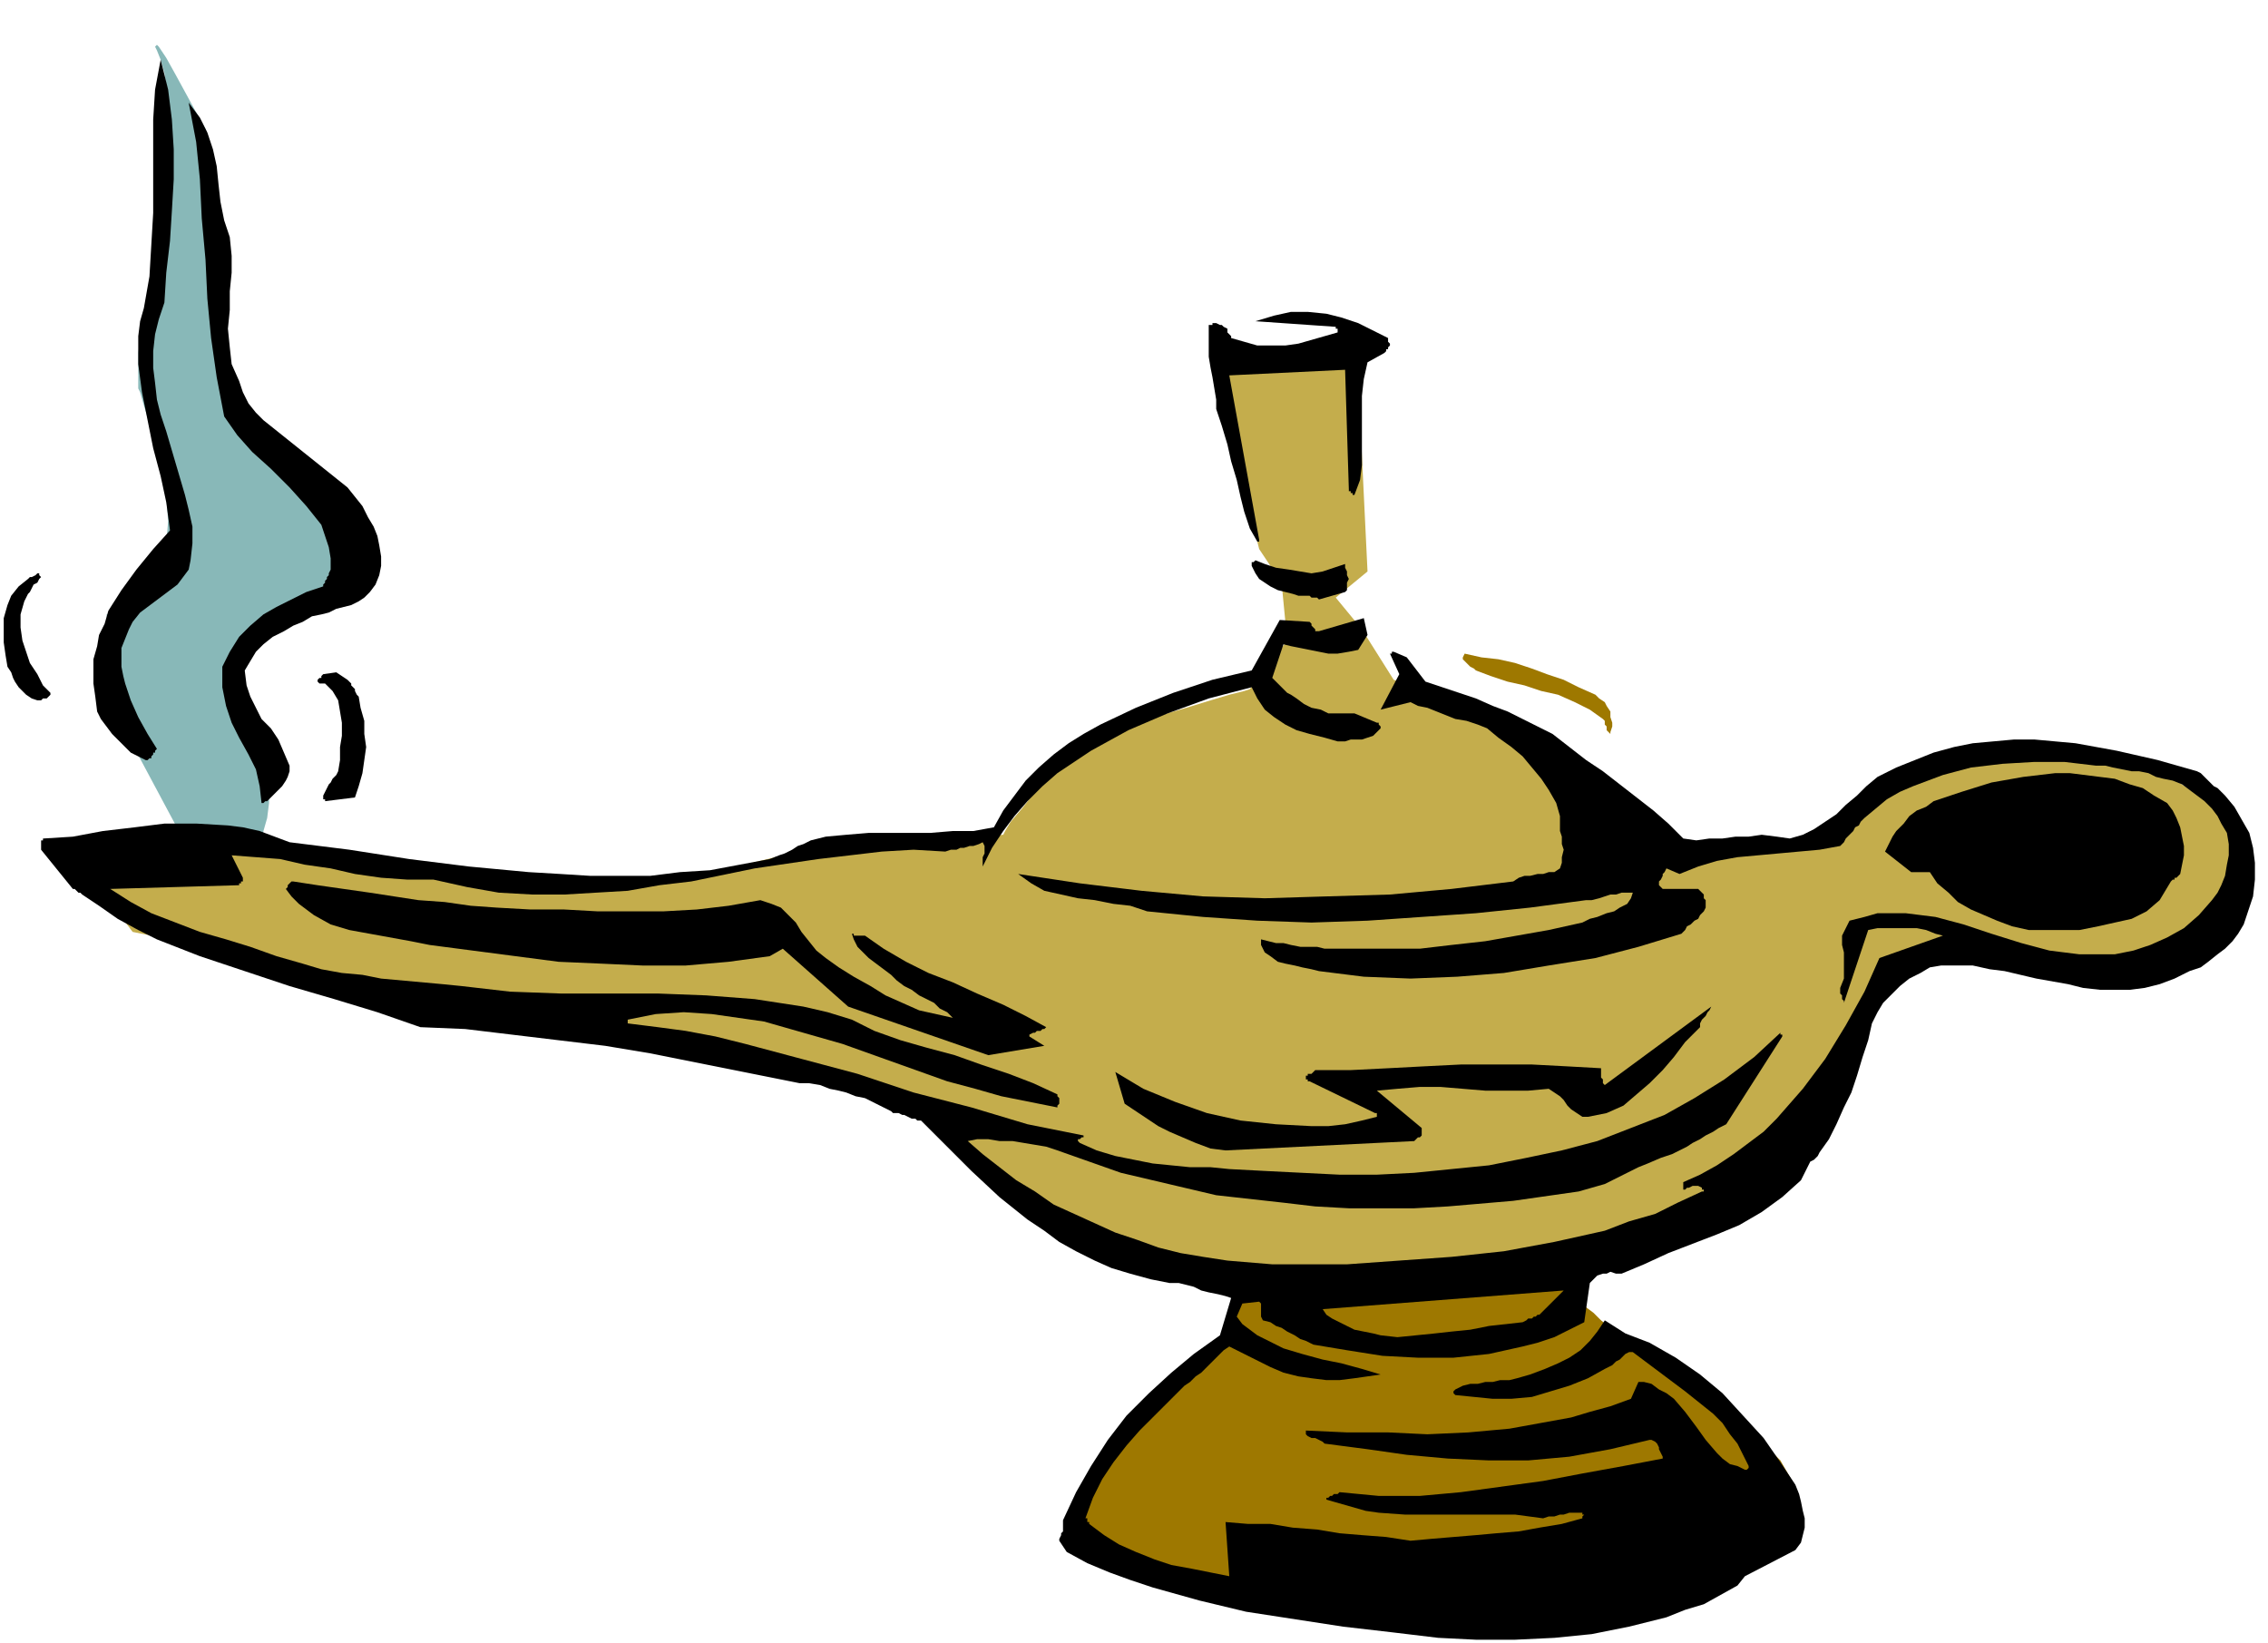
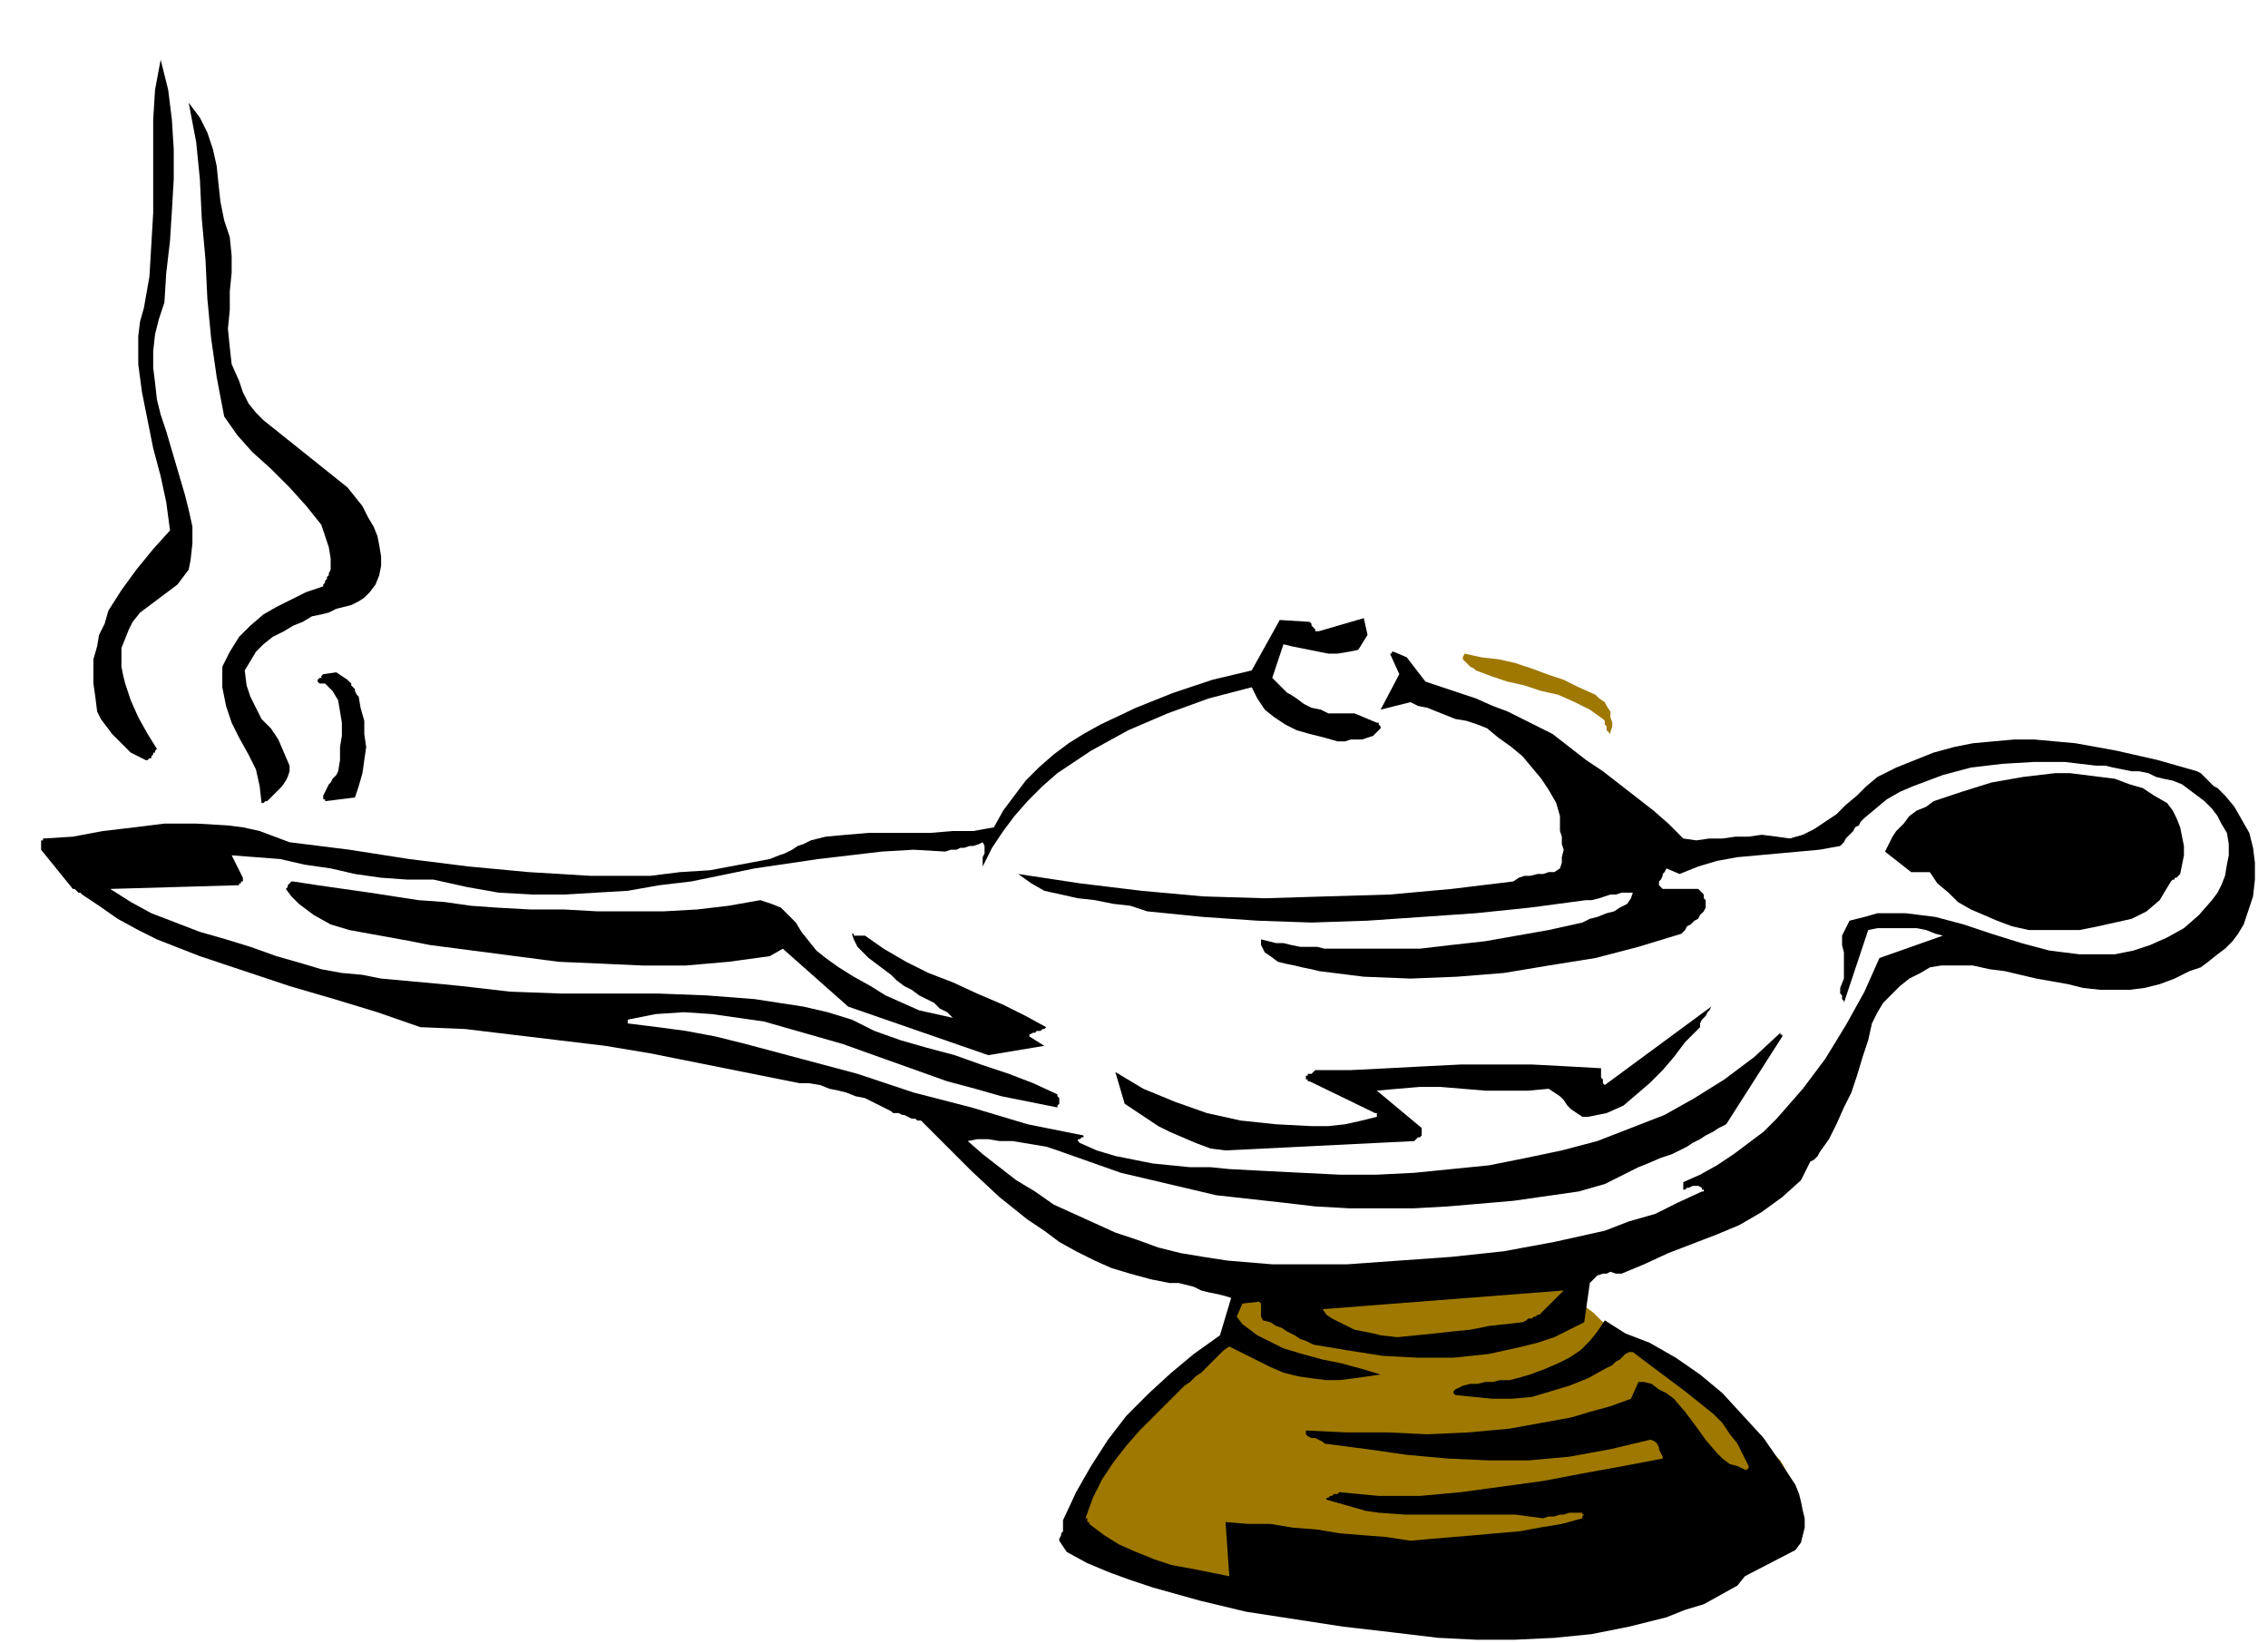
<svg xmlns="http://www.w3.org/2000/svg" fill-rule="evenodd" height="2.931in" preserveAspectRatio="none" stroke-linecap="round" viewBox="0 0 1214 880" width="388.32">
  <style>.brush1{fill:#9e7800}.pen1{stroke:none}.brush4{fill:#000}</style>
  <path class="pen1 brush1" d="M576 821v-1l2-5 2-8 4-9 6-11 8-12 10-13 13-13 12-11 10-8 6-7 5-4 3-2 1-2h1v-3l1-4 1-3 1-5 1-4 1-4 1-3h3l1 1 4 4 5 5 7 6 9 5 6 2 6 2 7 1 8 1h17l18-1 17-1 16-1 14-2 12-1 8-1 4-1 2-1 3-2 2-2 3-2 3-2 2-2 2-1v-1l1 1 2 1 2 3 4 3 4 4 5 4 5 4 6 4 9 6 15 10 17 12 17 14 8 7 7 7 7 7 4 7 4 7 1 6v3l-1 3-2 3-2 2-7 5-9 4-12 4-15 3-33 7-37 5-38 3-34 3-29 1-18 1h-25l-11 1-11 1h-21l-11-2-11-2-11-4-11-4-10-4-9-4-7-4-6-3-4-2-1-1z" />
-   <path class="pen1" style="fill:#c4ad4c" d="m43 462 71-18 75 15 101 11h80l57-14 29-6 81-3 1-2 3-5 6-7 7-9 7-9 9-8 8-7 8-5 9-4 12-4 14-4 14-4 13-4 10-3 8-2 3-1 20-26-3-31-12-18-25-101 77-11 6 124-17 14 14 17 17 27 87 31 51 61 100-6 2-2 4-5 7-7 10-8 12-8 14-8 8-3 9-2 9-2 9-1 17-1 15-1h21l9 2 9 2 10 4 11 5 11 7 10 7 9 7 7 8 2 3 2 4 1 4 1 4v4l-1 5-2 4-3 4-7 8-9 8-10 7-11 6-12 5-12 5-11 3-11 1-12 1-12-1-12-2-11-2-10-3-8-2-5-2h-6l-4 1-5 1-6 2-6 3-6 5-6 5-6 8-6 11-6 13-6 13-7 14-7 13-7 11-7 9-9 8-11 9-12 9-14 9-15 8-15 7-14 5-13 3-16 2-21 3-23 2-26 2-26 1-24 2h-22l-18-1-15-1-16-3-16-4-16-3-14-5-12-3-10-4-7-2-7-4-8-6-10-8-11-10-9-9-9-9-6-9-3-6-2-3-4-3-6-3-8-4-20-6-23-7-22-5-19-5-14-3-5-1-153-21-74-23-84-17-28-37z" />
-   <path class="pen1" style="fill:#88b8b8" d="m100 453-31-58-12-66h1l3-2 4-2 6-4 5-5 5-7 5-8 3-10 1-12-1-13-2-14-4-13-3-12-3-10-2-7-1-2v-19l1-7 2-7 3-8 3-10 3-15 3-18 1-20 1-20V64l-1-9-1-9-1-7-2-7-2-5-1-2 1-1 1 1 4 6 5 9 6 11 6 11 4 7 1 3 1 5 1 11 1 17 2 20 1 20 2 19 1 16v10l1 7 2 8 3 8 3 7 3 6 3 6 2 3 1 1 2 2 6 3 10 5 10 7 10 8 9 9 3 5 2 6 2 5v5l-1 5-1 4-1 4-2 3-4 5-5 3-6 3-7 4-8 5-8 7-8 9-6 8-4 8-2 8v7l1 9 3 8 5 10 2 5 2 5 1 5 1 5v9l-1 8-2 7-1 6-2 3v2l-38-3z" />
  <path class="pen1 brush4" d="m770 877 20 1h21l21-1 20-2 20-4 20-5 10-4 10-3 9-5 9-5 4-5 27-14 3-4 1-4 1-4v-5l-1-4-1-5-1-4-2-5-8-12-9-13-11-12-11-12-12-10-13-9-14-8-13-5-11-7-4 6-4 5-5 5-6 4-6 3-7 3-8 3-7 2-4 1h-5l-4 1h-4l-4 1h-4l-4 1-4 2-1 1v1l1 1 10 1 10 1h10l11-1 10-3 10-3 10-4 9-5 2-1 2-1 2-2 2-1 2-2 1-1 2-1h2l28 21 5 4 5 4 5 4 5 5 4 6 4 5 3 6 3 6v1l-1 1h-1l-4-2-4-1-4-3-3-3-6-7-5-7-6-8-6-7-4-3-4-2-4-3-4-1h-3l-4 9-11 4-11 3-10 3-11 2-22 4-22 2-22 1-21-1h-22l-22-1v2l1 1 2 1h2l2 1 2 1 1 1 23 3 21 3 22 2 22 1h21l22-2 22-4 21-5h1l2 1 1 1 1 2v1l1 2 1 2v1l-21 4-22 4-21 4-22 3-22 3-22 2h-22l-21-2-1 1h-2l-1 1h-1l-1 1h-1v1l7 2 7 2 7 2 7 1 14 1h59l15 2 3-1h3l3-1h2l3-1h7v1h1l-1 1v1l-11 3-12 2-11 2-12 1-11 1-12 1-12 1-11 1-13-2-13-1-12-1-12-2-13-1-12-2h-12l-12-1 2 29-10-2-10-2-11-2-9-3-10-4-9-4-8-5-8-6v-1h-1v-2h-1l4-11 5-10 6-9 7-9 7-8 8-8 8-8 8-8 3-2 3-3 3-2 3-3 3-3 3-3 3-3 3-2 22 11 7 3 8 2 7 1 8 1h7l8-1 7-1 7-1-10-3-11-3-10-2-11-3-10-3-10-5-4-2-4-3-4-3-3-4 3-7 9-1 1 1v7l1 2 4 1 3 2 3 1 3 2 4 2 3 2 3 1 4 2 18 3 19 3 19 1h19l19-2 18-4 8-2 9-3 8-4 8-4 3-21 1-1 2-2 1-1 3-1h2l2-1 3 1h3l12-5 13-6 13-5 13-5 12-5 12-7 11-8 10-9 1-2 1-2 1-2 1-2 1-2 2-1 2-2 1-2 5-7 4-8 4-9 4-8 3-9 3-10 3-9 2-9 3-6 3-5 5-5 4-4 5-4 6-3 5-3 6-1h17l9 2 8 1 17 4 17 3 8 2 9 1h16l8-1 8-2 8-3 8-4 6-2 4-3 5-4 4-3 4-4 3-4 3-5 2-6 3-9 1-9v-9l-1-8-2-8-4-7-4-7-5-6-2-2-2-2-2-1-2-2-2-2-2-2-1-1-2-1-21-6-22-5-22-4-22-2h-11l-11 1-11 1-10 2-11 3-10 4-10 4-10 5-6 5-5 5-6 5-5 5-6 4-6 4-6 3-7 2-7-1-8-1-7 1h-7l-7 1h-7l-7 1-7-1-8-8-8-7-9-7-9-7-9-7-9-6-9-7-9-7-8-4-8-4-8-4-8-3-9-4-9-3-9-3-9-3-10-13-7-3h-1v1h-1l5 11-10 19 16-4 4 2 5 1 5 2 5 2 5 2 6 1 6 2 5 2 6 5 7 5 6 5 5 6 5 6 4 6 4 7 2 7v8l1 3v4l1 3-1 4v3l-1 3-3 2h-3l-3 1h-3l-4 1h-3l-3 1-3 2-33 4-33 3-34 1-33 1-33-1-33-3-33-4-33-5 7 5 7 4 9 2 9 2 9 1 10 2 9 1 9 3 30 3 29 2 29 1 30-1 29-2 29-2 29-3 30-4h3l4-1 3-1 3-1h3l3-1h6l-1 3-2 3-4 2-3 2-4 1-5 2-4 1-4 2-18 4-17 3-17 3-18 2-17 2h-51l-4-1h-9l-5-1-4-1h-4l-4-1-4-1v3l2 4 3 2 4 3 4 1 5 1 4 1 5 1 4 1 24 3 25 1 25-1 25-2 24-4 25-4 23-6 23-7 2-2 1-2 2-1 2-2 2-1 1-2 2-2 1-2v-4l-1-1v-2l-1-1-1-1-1-1h-19l-1-1-1-1v-2l1-1 1-2v-1l1-1 1-2 7 3 10-4 10-3 11-2 11-1 11-1 11-1 11-1 11-2 2-2 1-2 2-2 2-2 1-2 2-1 1-2 2-2 6-5 6-5 7-4 7-3 16-6 15-4 17-2 17-1h16l17 2h5l4 1 5 1 5 1h4l5 1 4 2 4 1 5 1 5 2 4 3 4 3 4 3 4 4 3 4 2 4 3 5 1 6v6l-1 5-1 6-2 5-2 4-3 4-7 8-8 7-9 5-9 4-9 3-10 2h-19l-16-2-15-4-16-5-15-5-15-4-16-2h-15l-7 2-8 2-2 4-2 4v5l1 4v14l-2 5v3l1 1v2l1 1v1l13-39 5-1h21l5 1 5 2 4 1-34 12-8 18-10 18-11 18-12 16-7 8-7 8-7 7-8 6-8 6-9 6-9 5-9 4v4h1l1-1h1l2-1h3l2 1v1h1v1h-1l-13 6-12 6-14 4-13 5-27 6-27 5-28 3-28 2-28 2h-40l-12-1-12-1-13-2-12-2-12-3-11-4-12-4-11-5-11-5-11-5-10-7-10-6-9-7-9-7-8-7 5-1h6l6 1h7l6 1 6 1 6 1 6 2 17 6 17 6 17 4 17 4 17 4 18 2 18 2 17 2 18 1h35l18-1 35-3 35-5 7-2 7-2 6-3 6-3 6-3 5-2 7-3 6-2 4-2 4-2 3-2 4-2 3-2 4-2 3-2 4-2 30-47v-1h-1v-1l-14 13-16 12-16 10-16 9-18 7-18 7-19 5-19 4-20 4-20 2-20 2-20 1h-20l-20-1-20-1-19-1-10-1h-11l-10-1-10-1-10-2-10-2-10-3-9-4-1-1v-1h1l1-1h1v-1l-30-6-30-9-31-8-30-10-30-8-30-8-16-4-16-3-15-2-16-2v-2l15-3 15-1 15 1 14 2 14 2 14 4 14 4 14 4 28 10 28 10 15 4 14 4 15 3 15 3v-1l1-1v-3l-1-1v-1l-13-6-13-5-15-5-14-5-15-4-14-4-14-5-12-6-13-4-13-3-13-2-13-2-26-2-26-1h-52l-27-1-26-3-10-1-11-1-11-1-11-1-10-2-11-1-11-2-10-3-14-4-14-5-13-4-14-4-13-5-13-5-11-6-11-7 69-2v-1h1v-1h1v-2l-6-12 13 1 13 1 13 3 14 2 13 3 14 2 14 1h14l18 4 17 3 18 1h17l17-1 17-1 17-3 17-2 34-7 34-5 17-2 17-2 17-1 17 1 3-1h3l2-1h2l3-1h2l3-1 2-1 1 2v4l-1 2v5l5-10 6-9 6-8 7-8 8-8 8-7 9-6 9-6 20-11 21-9 22-8 23-6 3 6 4 6 5 4 6 4 6 3 7 2 8 2 7 2h4l3-1h6l3-1 3-1 2-2 2-2v-1l-1-1v-1h-1l-12-5h-14l-4-2-5-1-4-2-4-3-3-2-2-1-2-2-1-1-1-1-1-1-1-1-1-1-1-1 6-18 4 1 5 1 5 1 5 1 5 1h5l6-1 5-1 5-8-2-9-24 7h-2v-1l-1-1-1-1v-1l-1-1-16-1-15 27-21 5-21 7-20 8-19 9-9 5-8 5-8 6-8 7-7 7-6 8-6 8-5 9-11 2h-11l-12 1h-33l-12 1-11 1-4 1-4 1-4 2-3 1-3 2-4 2-3 1-5 2-16 3-16 3-16 1-16 2h-32l-16-1-17-1-32-3-32-4-32-5-32-4-8-3-8-3-9-2-8-1-17-1H88l-16 2-17 2-16 3-16 1v1h-1v5l17 21h1l1 1 1 1h1l1 1 9 6 10 7 11 6 10 5 23 9 24 8 24 8 24 7 23 7 23 8 24 1 25 3 25 3 25 3 24 4 25 5 25 5 25 5 5 1h5l6 1 5 2 5 1 4 1 5 2 5 1 2 1 2 1 2 1 2 1 2 1 2 1 2 1 1 1h3l2 1h1l2 1 2 1h2l1 1h2l13 13 14 14 15 14 15 12 9 6 8 6 9 5 10 5 9 4 10 3 11 3 10 2h5l4 1 4 1 4 2 4 1 5 1 4 1 3 1-6 20-14 10-12 10-12 11-12 12-10 13-9 14-8 14-7 15v6l-1 1v1l-1 2v1l4 6 11 6 12 5 11 4 12 4 25 7 25 6 26 4 26 4 26 3 25 3z" />
  <path class="pen1 brush1" d="m739 715 9 1 10-1 10-1 9-1 10-1 10-2 9-1 9-1 2-1 1-1h2l1-1h1l1-1h1l13-13-129 10 2 3 3 2 4 2 4 2 4 2 5 1 5 1 4 1z" />
  <path class="pen1 brush4" d="m656 616 101-5 1-1 1-1h1l1-1v-4l-24-20 11-1 12-1h11l12 1 12 1h23l11-1 3 2 3 2 2 2 2 3 2 2 3 2 3 2h3l10-2 9-4 7-6 7-6 7-7 6-7 6-8 7-7 1-1v-2l1-2 1-1 1-1 1-2 1-1 1-2-57 42-1-1v-2l-1-1v-5l-18-1-19-1h-38l-20 1-19 1-20 1h-19l-1 1-1 1h-2v1h-1v2h1v1h1l35 17h1v2l-8 2-9 2-9 1h-9l-19-1-19-2-18-4-17-6-17-7-15-9 5 17 6 4 6 4 6 4 6 3 7 3 7 3 8 3 8 1zm-127-51 30-5-8-5v-1l2-1h1l1-1h2l1-1h1l1-1-11-6-12-6-14-6-13-6-13-5-12-6-12-7-10-7h-6v-1h-1l1 3 2 4 3 3 3 3 4 3 4 3 4 3 3 3 4 3 4 2 4 3 4 2 4 2 3 3 4 2 3 3-9-2-9-2-9-4-9-4-8-5-9-5-8-5-7-5-5-4-4-5-4-5-3-5-4-4-4-4-5-2-6-2-17 3-17 2-18 1h-35l-18-1h-18l-18-1-14-1-14-2-14-1-13-2-13-2-14-2-14-2-13-2h-1l-1 1-1 1v1l-1 1 3 4 4 4 4 3 4 3 9 5 10 3 11 2 11 2 11 2 10 2 23 3 23 3 23 3 23 1 22 1h23l23-2 22-3 7-4 35 31 75 26zm557-67h27l10-2 9-2 9-2 8-4 7-6 6-10 1-1h1v-1h1l1-1 1-1 1-5 1-5v-5l-1-5-1-5-2-5-2-4-3-4-7-4-6-4-7-2-8-3-8-1-8-1-8-1h-8l-17 2-17 3-16 5-15 5-4 3-5 2-4 3-3 4-4 4-2 3-2 4-2 4 14 11h10l4 6 6 5 5 5 7 4 7 3 7 3 8 3 9 2zm-943-69 2-2 2-2 2-2 2-2 2-3 1-2 1-3v-3l-3-7-3-7-4-6-5-5-3-6-3-6-2-6-1-8 3-5 3-5 4-4 5-4 6-3 5-3 5-2 5-3 5-1 4-1 4-2 4-1 4-1 4-2 3-2 3-3 3-4 2-5 1-5v-5l-1-6-1-5-2-5-3-5-3-6-4-5-4-5-5-4-10-8-10-8-10-8-10-8-4-4-4-5-3-6-2-6-4-9-1-9-1-10 1-10v-10l1-10v-9l-1-10-3-9-2-10-1-9-1-10-2-9-3-9-4-8-6-8 4 21 2 20 1 21 2 22 1 21 2 21 3 21 4 21 7 10 8 9 10 9 10 10 9 10 8 10 2 6 2 6 1 6v6l-1 2v1l-1 1v1l-1 1v1l-1 1v1l-9 3-8 4-8 4-7 4-7 6-6 6-5 8-4 8v11l1 5 1 5 3 9 4 8 5 9 4 8 2 9 1 9h1l1-1h1z" />
  <path class="pen1 brush4" d="m174 429 16-2 2-6 2-7 1-7 1-7-1-7v-7l-2-7-1-6-1-1-1-2v-1l-1-1-1-1v-1l-1-1-1-1-6-4-7 1-1 1v1h-1l-1 1v1l1 1h3l4 4 3 5 1 6 1 6v7l-1 6v7l-1 6-1 2-2 2-1 2-1 1-1 2-1 2-1 2v2h1v1zm-93-23v-1l1-1v-1h1v-1l1-1-5-8-5-9-4-9-3-9-1-4-1-5v-10l2-5 2-5 2-4 4-5 4-3 4-3 4-3 4-3 4-3 3-4 3-4 1-5 1-9v-9l-2-9-2-8-5-17-5-17-3-9-2-8-1-9-1-8v-9l1-9 2-8 3-9 1-16 2-17 1-16 1-17V80l-1-16-2-16-4-16-3 16-1 16v50l-1 17-1 17-3 17-2 7-1 8v15l2 15 3 15 3 15 4 15 3 14 2 15-9 10-9 11-8 11-7 11-2 7-3 6-1 6-2 7v13l1 7 1 8 2 4 3 4 3 4 3 3 4 4 3 3 4 2 4 2h1l1-1h1z" />
  <path class="pen1 brush1" d="m862 392 1-3v-2l-1-3v-3l-2-3-1-2-3-2-2-2-9-4-8-4-9-3-8-3-9-3-9-2-9-1-9-2-1 2v1l1 1 1 1 1 1 1 1 2 1 1 1 8 3 9 3 9 2 9 3 9 2 9 4 8 4 7 5 1 1v2l1 1v2l1 1 1 1v-1z" />
-   <path class="pen1 brush4" d="M20 375h2l1-1h2l1-1 1-1v-1l-4-4-3-6-4-6-2-6-2-6-1-7v-7l2-7 1-2 1-2 1-1 1-2 1-2 2-1 1-2 1-1-1-1v-1h-1l-1 1-2 1h-1l-1 1-5 4-4 5-2 5-2 7v13l1 7 1 6 2 3 1 3 1 2 2 3 2 2 2 2 3 2 3 1zm686-54 14-4 1-1v-4l1-2-1-2v-2l-1-2v-2l-6 2-6 2-6 1-6-1-6-1-7-1-6-2-5-2-1 1h-1v2l2 4 2 3 3 2 3 2 4 2 4 1 4 1 3 1h6l1 1h3l1 1zm-33-31h1v-1l-16-88 62-3 2 64v1h1v1h1v1h1l3-8 1-8v-37l1-9 2-9 9-5 1-1v-1h1v-1l1-1v-1l-1-1v-2l-8-4-8-4-9-3-8-2-10-1h-9l-9 2-10 3 43 3v1h1v2l-7 2-7 2-7 2-7 1h-15l-7-2-7-2v-1l-1-1-1-1v-2l-2-1-1-1h-1l-2-1h-2v1h-2v17l1 6 1 5 1 6 1 6v5l3 9 3 10 2 9 3 10 2 9 2 8 3 9 4 7z" />
</svg>